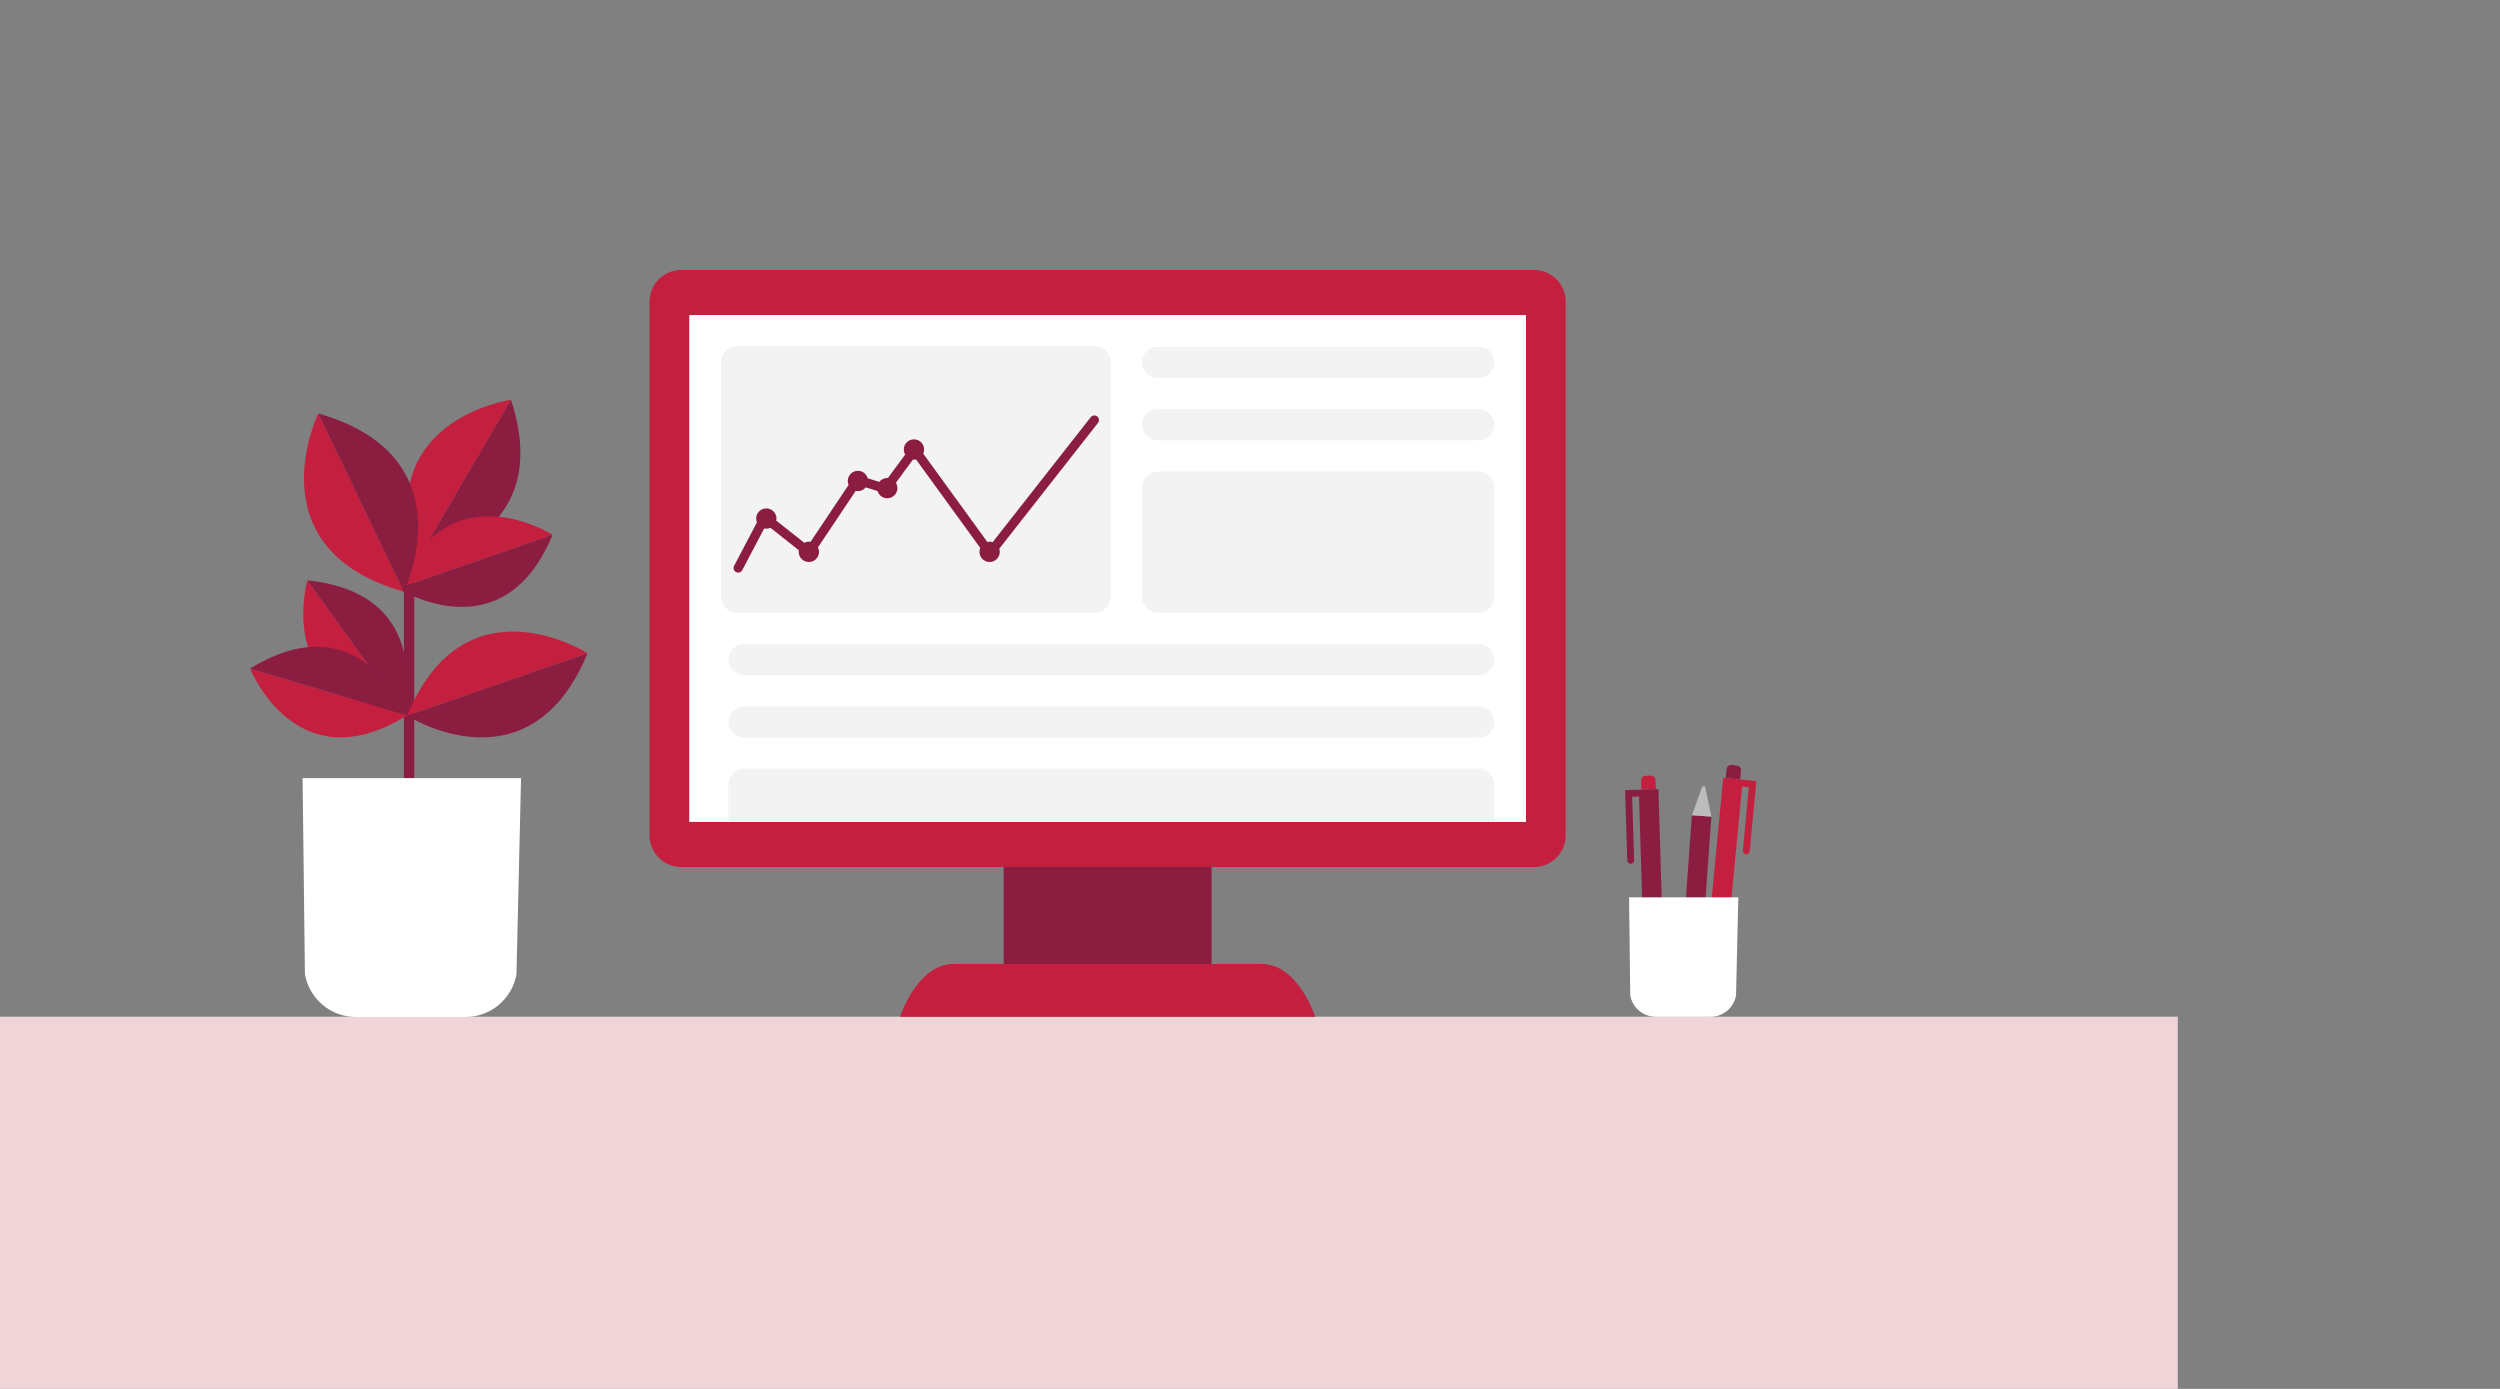
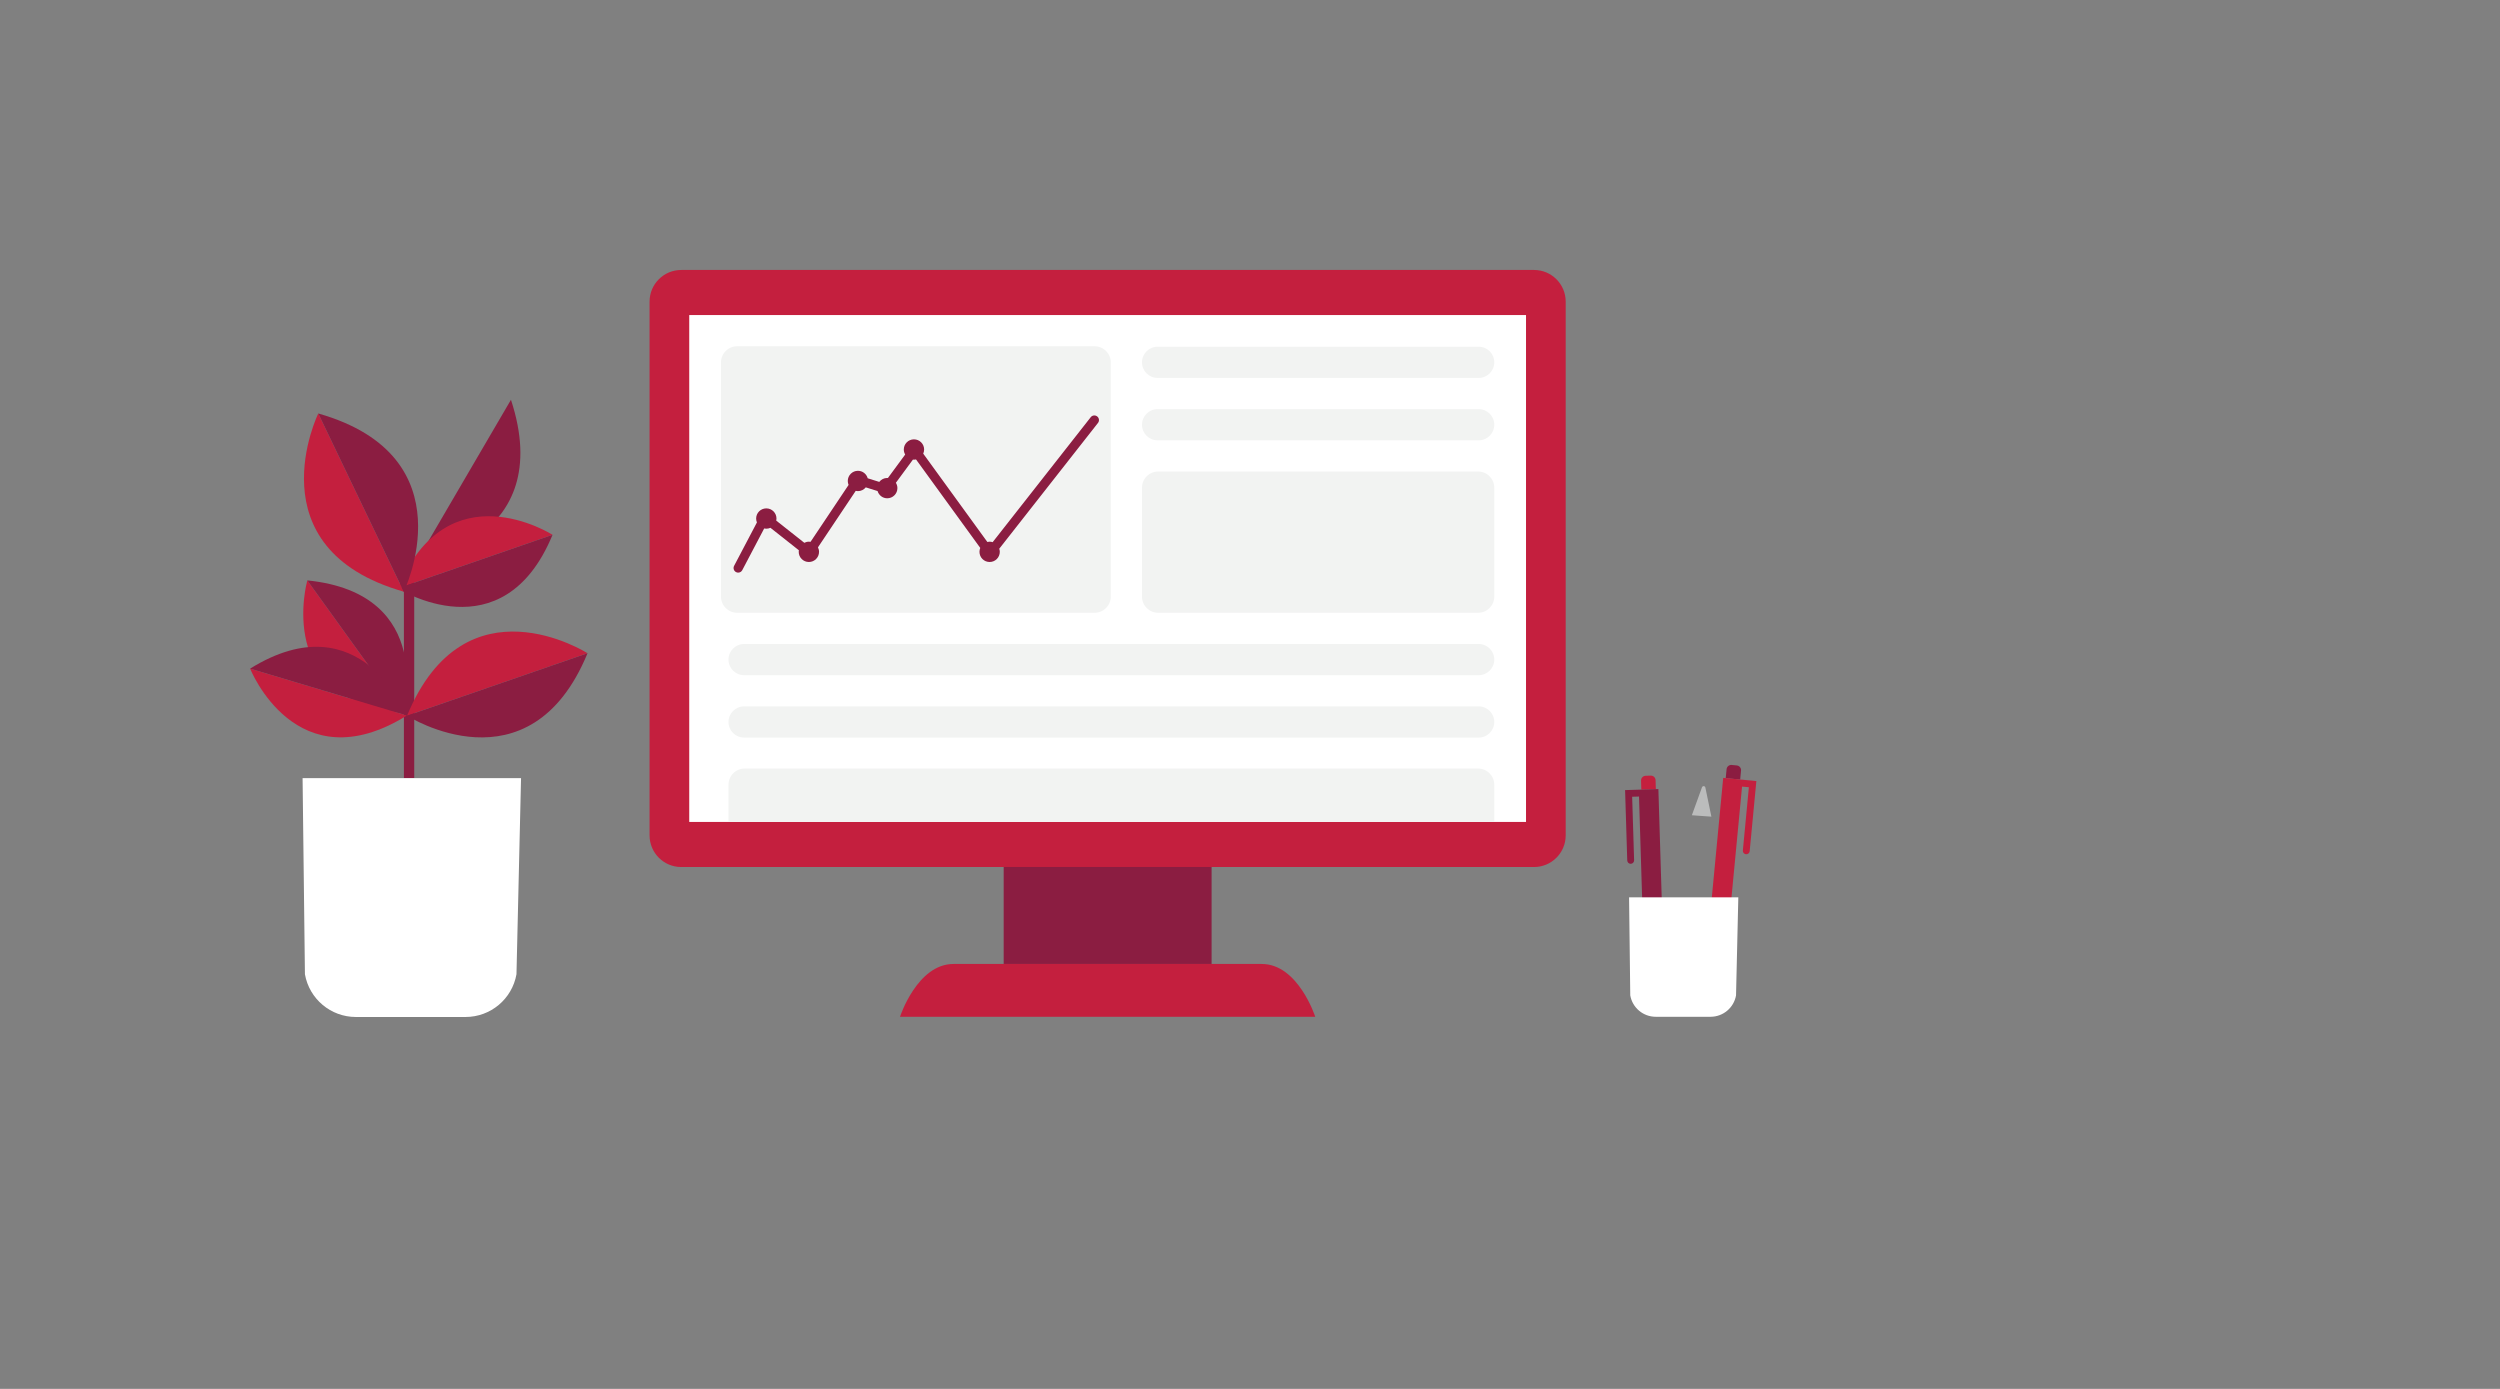
<svg xmlns="http://www.w3.org/2000/svg" width="450px" height="250px" viewBox="0 0 450 250" version="1.1">
  <rect x="0" y="0" width="450" height="250" fill="#808080" stroke="none" />
  <title>Illustrations/Pink/Device/financial-advisors-office-450x250</title>
  <desc>Created with Sketch.</desc>
  <g id="Illustrations/Pink/Device/financial-advisors-office-450x250" stroke="none" stroke-width="1" fill="none" fill-rule="evenodd">
-     <polygon id="Table" fill="#EFD4D8" points="0 250 392 250 392 183 0 183" />
    <g id="Art" transform="translate(45, 48)">
      <polygon id="Fill-2" fill="#8B1D41" points="27.702 92.06 29.56 92.06 29.56 54.962 27.702 54.962" />
      <g id="Group-63" transform="translate(0, 0.337)">
        <path d="M38.792,134.721 L19.06,134.721 C14.541,134.721 10.675,131.478 9.887,127.029 L9.465,91.724 L48.787,91.724 L47.965,127.029 C47.178,131.478 43.311,134.721 38.792,134.721" id="Fill-3" fill="#FFFFFF" />
-         <path d="M46.973,23.62 C46.973,23.62 21.6,27.198 29.98,52.711 L46.973,23.62 Z" id="Fill-5" fill="#C41F3E" />
        <path d="M29.98,52.711 C29.98,52.711 55.353,49.135 46.973,23.621 L29.98,52.711 Z" id="Fill-7" fill="#8B1D41" />
        <path d="M54.457,47.93 C54.457,47.93 35.583,35.864 26.623,57.565 L54.457,47.93 Z" id="Fill-9" fill="#C41F3E" />
        <path d="M26.624,57.565 C26.624,57.565 45.498,69.631 54.457,47.929 L26.624,57.565 Z" id="Fill-11" fill="#8B1D41" />
        <path d="M60.756,69.247 C60.756,69.247 38.725,55.162 28.267,80.493 L60.756,69.247 Z" id="Fill-13" fill="#C41F3E" />
        <path d="M28.268,80.493 C28.268,80.493 50.298,94.577 60.756,69.247 L28.268,80.493 Z" id="Fill-15" fill="#8B1D41" />
        <path d="M10.319,56.135 C10.319,56.135 4.175,77.677 27.535,80.034 L10.319,56.135 Z" id="Fill-17" fill="#C41F3E" />
        <path d="M27.535,80.034 C27.535,80.034 33.678,58.491 10.319,56.135 L27.535,80.034 Z" id="Fill-19" fill="#8B1D41" />
        <path d="M12.291,26.088 C12.291,26.088 0.404,50.399 27.682,58.168 L12.291,26.088 Z" id="Fill-21" fill="#C41F3E" />
        <path d="M27.681,58.169 C27.681,58.169 39.568,33.857 12.291,26.088 L27.681,58.169 Z" id="Fill-23" fill="#8B1D41" />
        <path d="M0.021,72.015 C0.021,72.015 8.292,92.834 28.24,80.455 L0.021,72.015 Z" id="Fill-25" fill="#C41F3E" />
        <path d="M28.24,80.455 C28.24,80.455 19.97,59.635 0.021,72.015 L28.24,80.455 Z" id="Fill-27" fill="#8B1D41" />
        <path d="M253.053,93.711 L253.004,92.094 C252.99,91.627 252.599,91.26 252.131,91.274 L251.211,91.302 C250.743,91.317 250.376,91.707 250.39,92.174 L250.44,93.791 L253.053,93.711 Z" id="Fill-29" fill="#C41F3E" />
        <path d="M248.541,107.147 C248.882,107.136 249.15,106.852 249.14,106.511 L248.789,95.078 L250.023,95.04 L250.974,126.045 L254.496,125.937 L253.508,93.697 L247.516,93.881 L247.905,106.548 C247.915,106.889 248.2,107.157 248.541,107.147" id="Fill-31" fill="#8B1D41" />
        <path d="M252.587,131.148 C252.684,131.454 253.122,131.44 253.199,131.129 L254.497,125.938 L250.974,126.045 L252.587,131.148 Z" id="Fill-33" fill="#BBBCBC" />
        <path d="M265.631,91.729 L265.784,90.119 C265.828,89.653 266.242,89.312 266.707,89.356 L267.624,89.443 C268.09,89.488 268.431,89.902 268.387,90.367 L268.233,91.977 L265.631,91.729 Z" id="Fill-35" fill="#8B1D41" />
        <path d="M269.269,105.427 C268.93,105.394 268.681,105.093 268.713,104.753 L269.799,93.367 L268.569,93.25 L265.625,124.13 L262.116,123.795 L265.177,91.686 L271.145,92.255 L269.942,104.871 C269.91,105.211 269.609,105.46 269.269,105.427" id="Fill-37" fill="#C41F3E" />
        <path d="M263.687,129.118 C263.571,129.417 263.134,129.376 263.077,129.059 L262.116,123.795 L265.625,124.13 L263.687,129.118 Z" id="Fill-39" fill="#BBBCBC" />
        <path d="M257.674,130.614 L257.558,132.228 C257.524,132.694 257.875,133.1 258.341,133.133 L259.26,133.2 C259.726,133.233 260.132,132.882 260.165,132.415 L260.282,130.802 L257.674,130.614 Z" id="Fill-41" fill="#C41F3E" />
-         <path d="M263.536,117.711 C263.197,117.686 262.901,117.942 262.877,118.283 L262.056,129.691 L260.824,129.603 L263.05,98.663 L259.535,98.41 L257.22,130.581 L263.199,131.012 L264.108,118.371 C264.133,118.031 263.877,117.736 263.536,117.711" id="Fill-43" fill="#8B1D41" />
        <path d="M261.967,93.422 C261.903,93.107 261.465,93.076 261.356,93.378 L259.534,98.409 L263.05,98.662 L261.967,93.422 Z" id="Fill-45" fill="#BBBCBC" />
        <path d="M262.9,134.683 L253.033,134.683 C250.774,134.683 248.841,133.062 248.447,130.837 L248.235,113.185 L267.897,113.185 L267.486,130.837 C267.092,133.062 265.159,134.683 262.9,134.683" id="Fill-47" fill="#FFFFFF" />
        <path d="M231.126,107.728 L77.62,107.728 C74.473,107.728 71.922,105.177 71.922,102.029 L71.922,5.956 C71.922,2.809 74.473,0.257 77.62,0.257 L231.126,0.257 C234.273,0.257 236.825,2.809 236.825,5.956 L236.825,102.029 C236.825,105.177 234.273,107.728 231.126,107.728" id="Fill-49" fill="#C41F3E" />
        <polygon id="Fill-51" fill="#8B1D41" points="135.661 125.177 173.086 125.177 173.086 107.715 135.661 107.715" />
        <path d="M191.743,134.683 L117.003,134.683 C117.003,134.683 120.089,125.176 126.638,125.176 L182.109,125.176 C188.679,125.176 191.743,134.683 191.743,134.683" id="Fill-53" fill="#C41F3E" />
        <polygon id="Fill-54" fill="#FFFFFF" points="79.064 99.612 229.683 99.612 229.683 8.373 79.064 8.373" />
        <path d="M152.027,61.963 L87.692,61.963 C86.082,61.963 84.777,60.659 84.777,59.049 L84.777,16.903 C84.777,15.293 86.082,13.988 87.692,13.988 L152.027,13.988 C153.636,13.988 154.941,15.293 154.941,16.903 L154.941,59.049 C154.941,60.659 153.636,61.963 152.027,61.963" id="Fill-55" fill="#F2F3F2" />
        <path d="M221.162,19.69 L163.365,19.69 C161.814,19.69 160.557,18.433 160.557,16.882 C160.557,15.331 161.814,14.074 163.365,14.074 L221.162,14.074 C222.712,14.074 223.97,15.331 223.97,16.882 C223.97,18.433 222.712,19.69 221.162,19.69" id="Fill-56" fill="#F2F3F2" />
        <path d="M221.162,30.922 L163.365,30.922 C161.814,30.922 160.557,29.665 160.557,28.113 C160.557,26.563 161.814,25.306 163.365,25.306 L221.162,25.306 C222.712,25.306 223.97,26.563 223.97,28.113 C223.97,29.665 222.712,30.922 221.162,30.922" id="Fill-57" fill="#F2F3F2" />
        <path d="M221.055,61.963 L163.472,61.963 C161.862,61.963 160.557,60.659 160.557,59.049 L160.557,39.453 C160.557,37.843 161.862,36.538 163.472,36.538 L221.055,36.538 C222.665,36.538 223.969,37.843 223.969,39.453 L223.969,59.049 C223.969,60.659 222.665,61.963 221.055,61.963" id="Fill-58" fill="#F2F3F2" />
        <path d="M223.969,99.612 L86.128,99.612 L86.128,92.915 C86.128,91.306 87.433,90.001 89.043,90.001 L221.055,90.001 C222.665,90.001 223.969,91.306 223.969,92.915 L223.969,99.612 Z" id="Fill-59" fill="#F2F3F2" />
        <path d="M221.162,73.195 L88.936,73.195 C87.385,73.195 86.128,71.939 86.128,70.388 C86.128,68.837 87.385,67.58 88.936,67.58 L221.162,67.58 C222.712,67.58 223.97,68.837 223.97,70.388 C223.97,71.939 222.712,73.195 221.162,73.195" id="Fill-60" fill="#F2F3F2" />
        <path d="M221.162,84.427 L88.936,84.427 C87.385,84.427 86.128,83.171 86.128,81.62 C86.128,80.069 87.385,78.812 88.936,78.812 L221.162,78.812 C222.712,78.812 223.97,80.069 223.97,81.62 C223.97,83.171 222.712,84.427 221.162,84.427" id="Fill-61" fill="#F2F3F2" />
        <path d="M152.497,26.621 C152.136,26.338 151.613,26.401 151.329,26.762 L133.677,49.254 C133.504,49.2 133.325,49.163 133.134,49.163 C132.992,49.163 132.854,49.183 132.721,49.215 L121.182,33.318 C121.283,33.09 121.343,32.84 121.343,32.575 C121.343,31.565 120.523,30.745 119.513,30.745 C118.503,30.745 117.684,31.565 117.684,32.575 C117.684,32.906 117.778,33.212 117.932,33.48 L114.822,37.707 C114.782,37.705 114.744,37.695 114.704,37.695 C114.118,37.695 113.602,37.976 113.267,38.404 L111.187,37.753 C110.973,36.979 110.272,36.407 109.43,36.407 C108.42,36.407 107.6,37.227 107.6,38.237 C107.6,38.49 107.652,38.731 107.745,38.95 L100.897,49.193 C100.799,49.177 100.701,49.163 100.599,49.163 C100.301,49.163 100.025,49.241 99.776,49.367 L94.727,45.375 C94.752,45.254 94.766,45.129 94.766,45 C94.766,43.99 93.946,43.171 92.936,43.171 C91.925,43.171 91.106,43.99 91.106,45 C91.106,45.248 91.157,45.484 91.246,45.7 L87.137,53.517 C86.923,53.923 87.079,54.426 87.486,54.64 C87.609,54.705 87.741,54.736 87.872,54.736 C88.171,54.736 88.46,54.574 88.608,54.291 L92.552,46.789 C92.676,46.815 92.804,46.83 92.936,46.83 C93.202,46.83 93.453,46.77 93.681,46.669 L98.797,50.713 C98.783,50.805 98.769,50.897 98.769,50.993 C98.769,52.003 99.589,52.823 100.599,52.823 C101.609,52.823 102.428,52.003 102.428,50.993 C102.428,50.702 102.354,50.431 102.233,50.185 L109.03,40.02 C109.159,40.049 109.292,40.066 109.43,40.066 C110.002,40.066 110.506,39.799 110.842,39.388 L112.961,40.052 C113.188,40.803 113.878,41.354 114.704,41.354 C115.714,41.354 116.534,40.535 116.534,39.525 C116.534,39.171 116.429,38.845 116.256,38.565 L119.331,34.386 C119.391,34.393 119.45,34.404 119.513,34.404 C119.641,34.404 119.766,34.391 119.887,34.366 L131.446,50.289 C131.355,50.505 131.305,50.744 131.305,50.993 C131.305,52.003 132.124,52.823 133.134,52.823 C134.145,52.823 134.964,52.003 134.964,50.993 C134.964,50.796 134.924,50.609 134.867,50.432 L152.638,27.789 C152.921,27.427 152.858,26.905 152.497,26.621" id="Fill-62" fill="#8B1D41" />
      </g>
    </g>
  </g>
</svg>